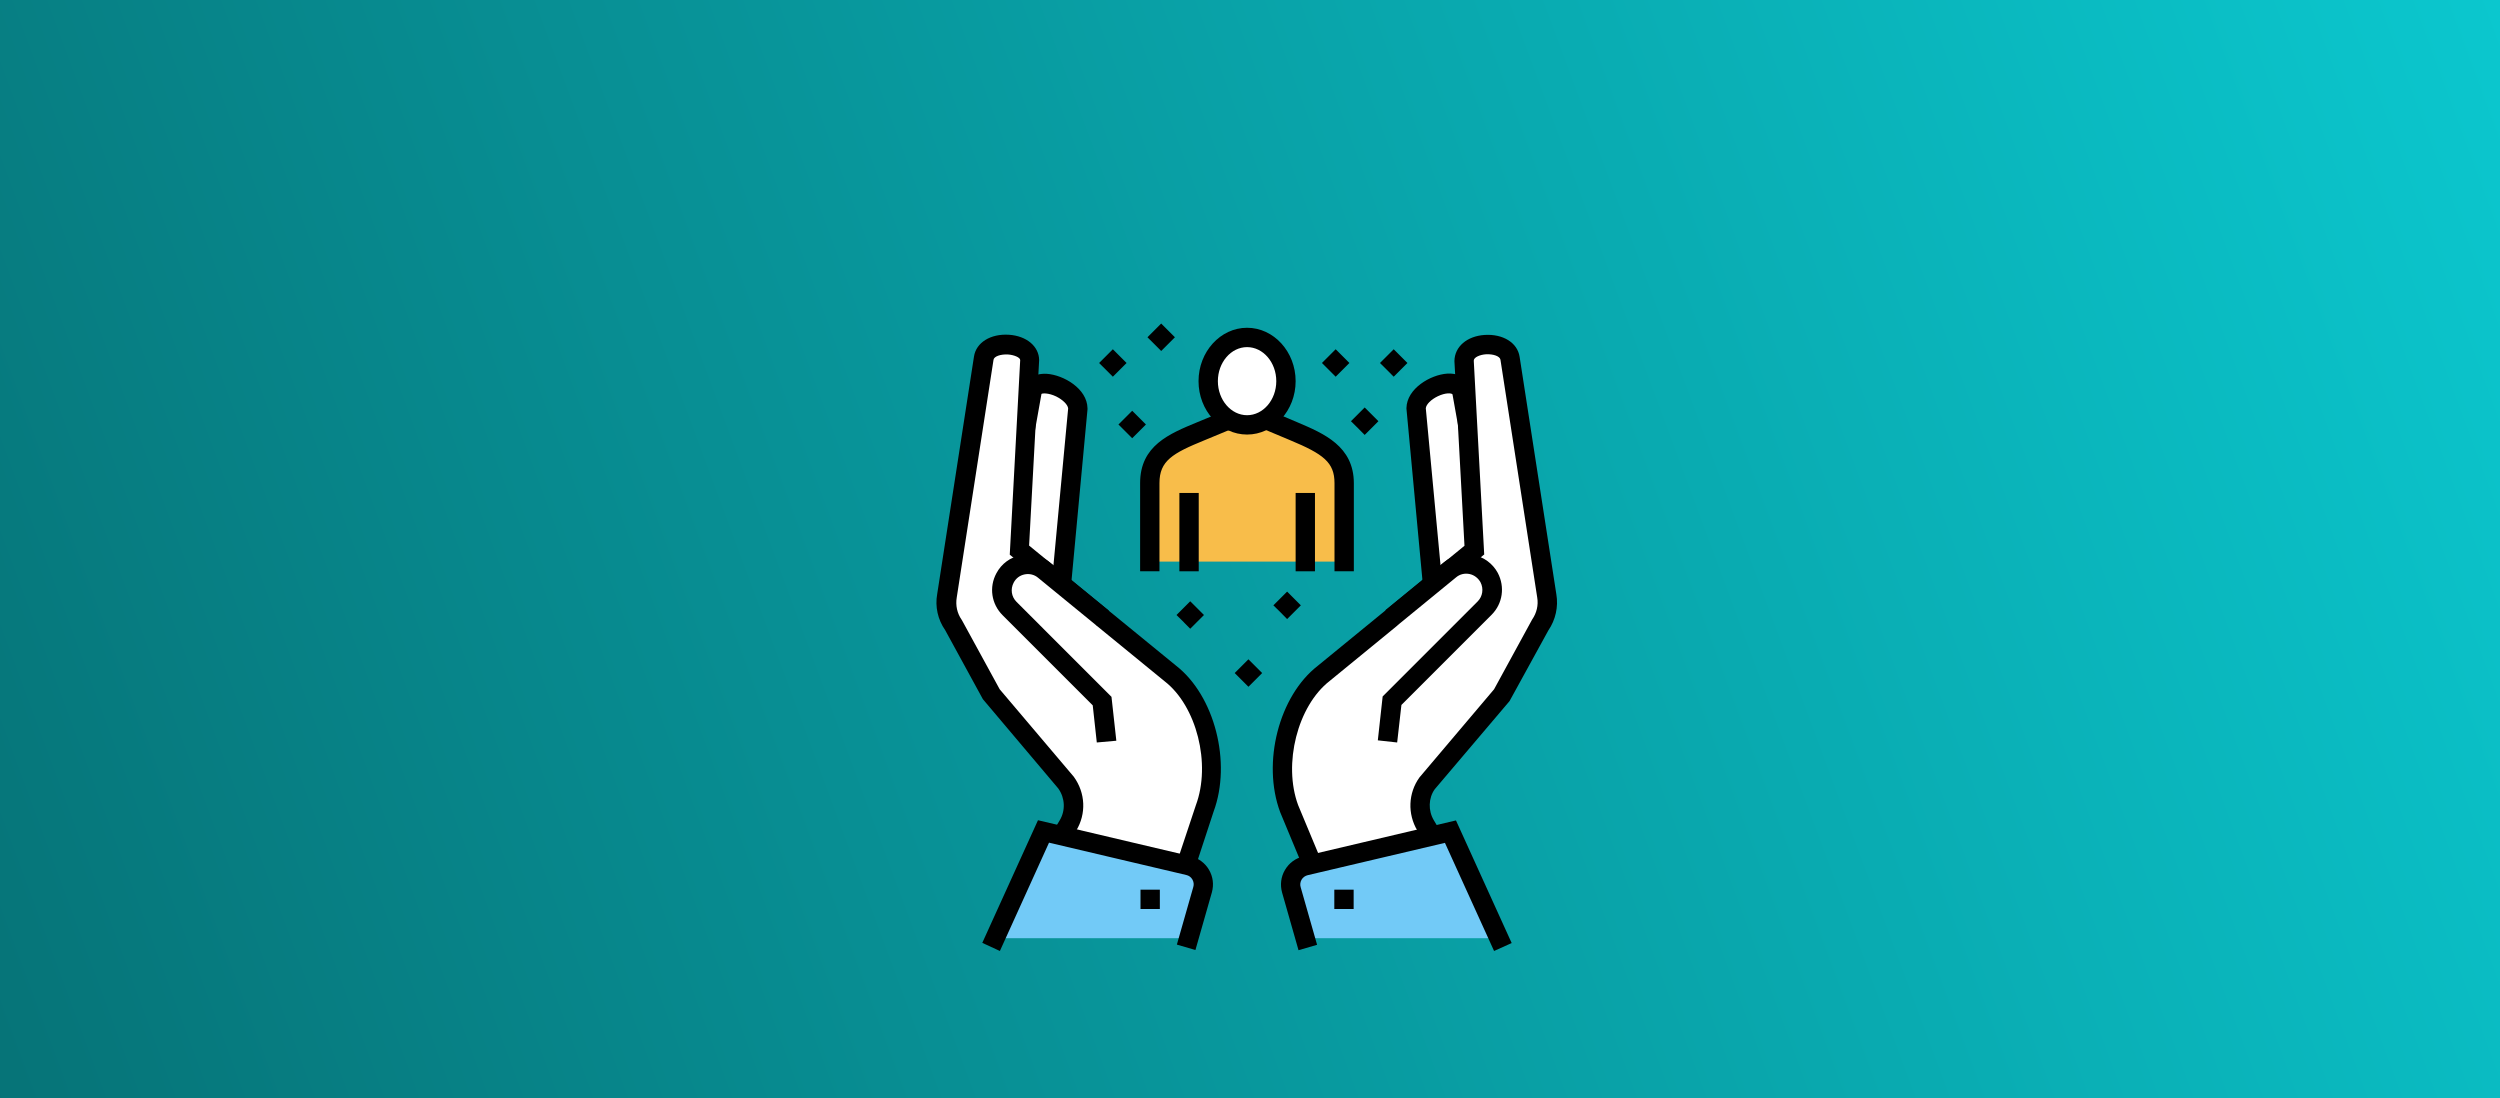
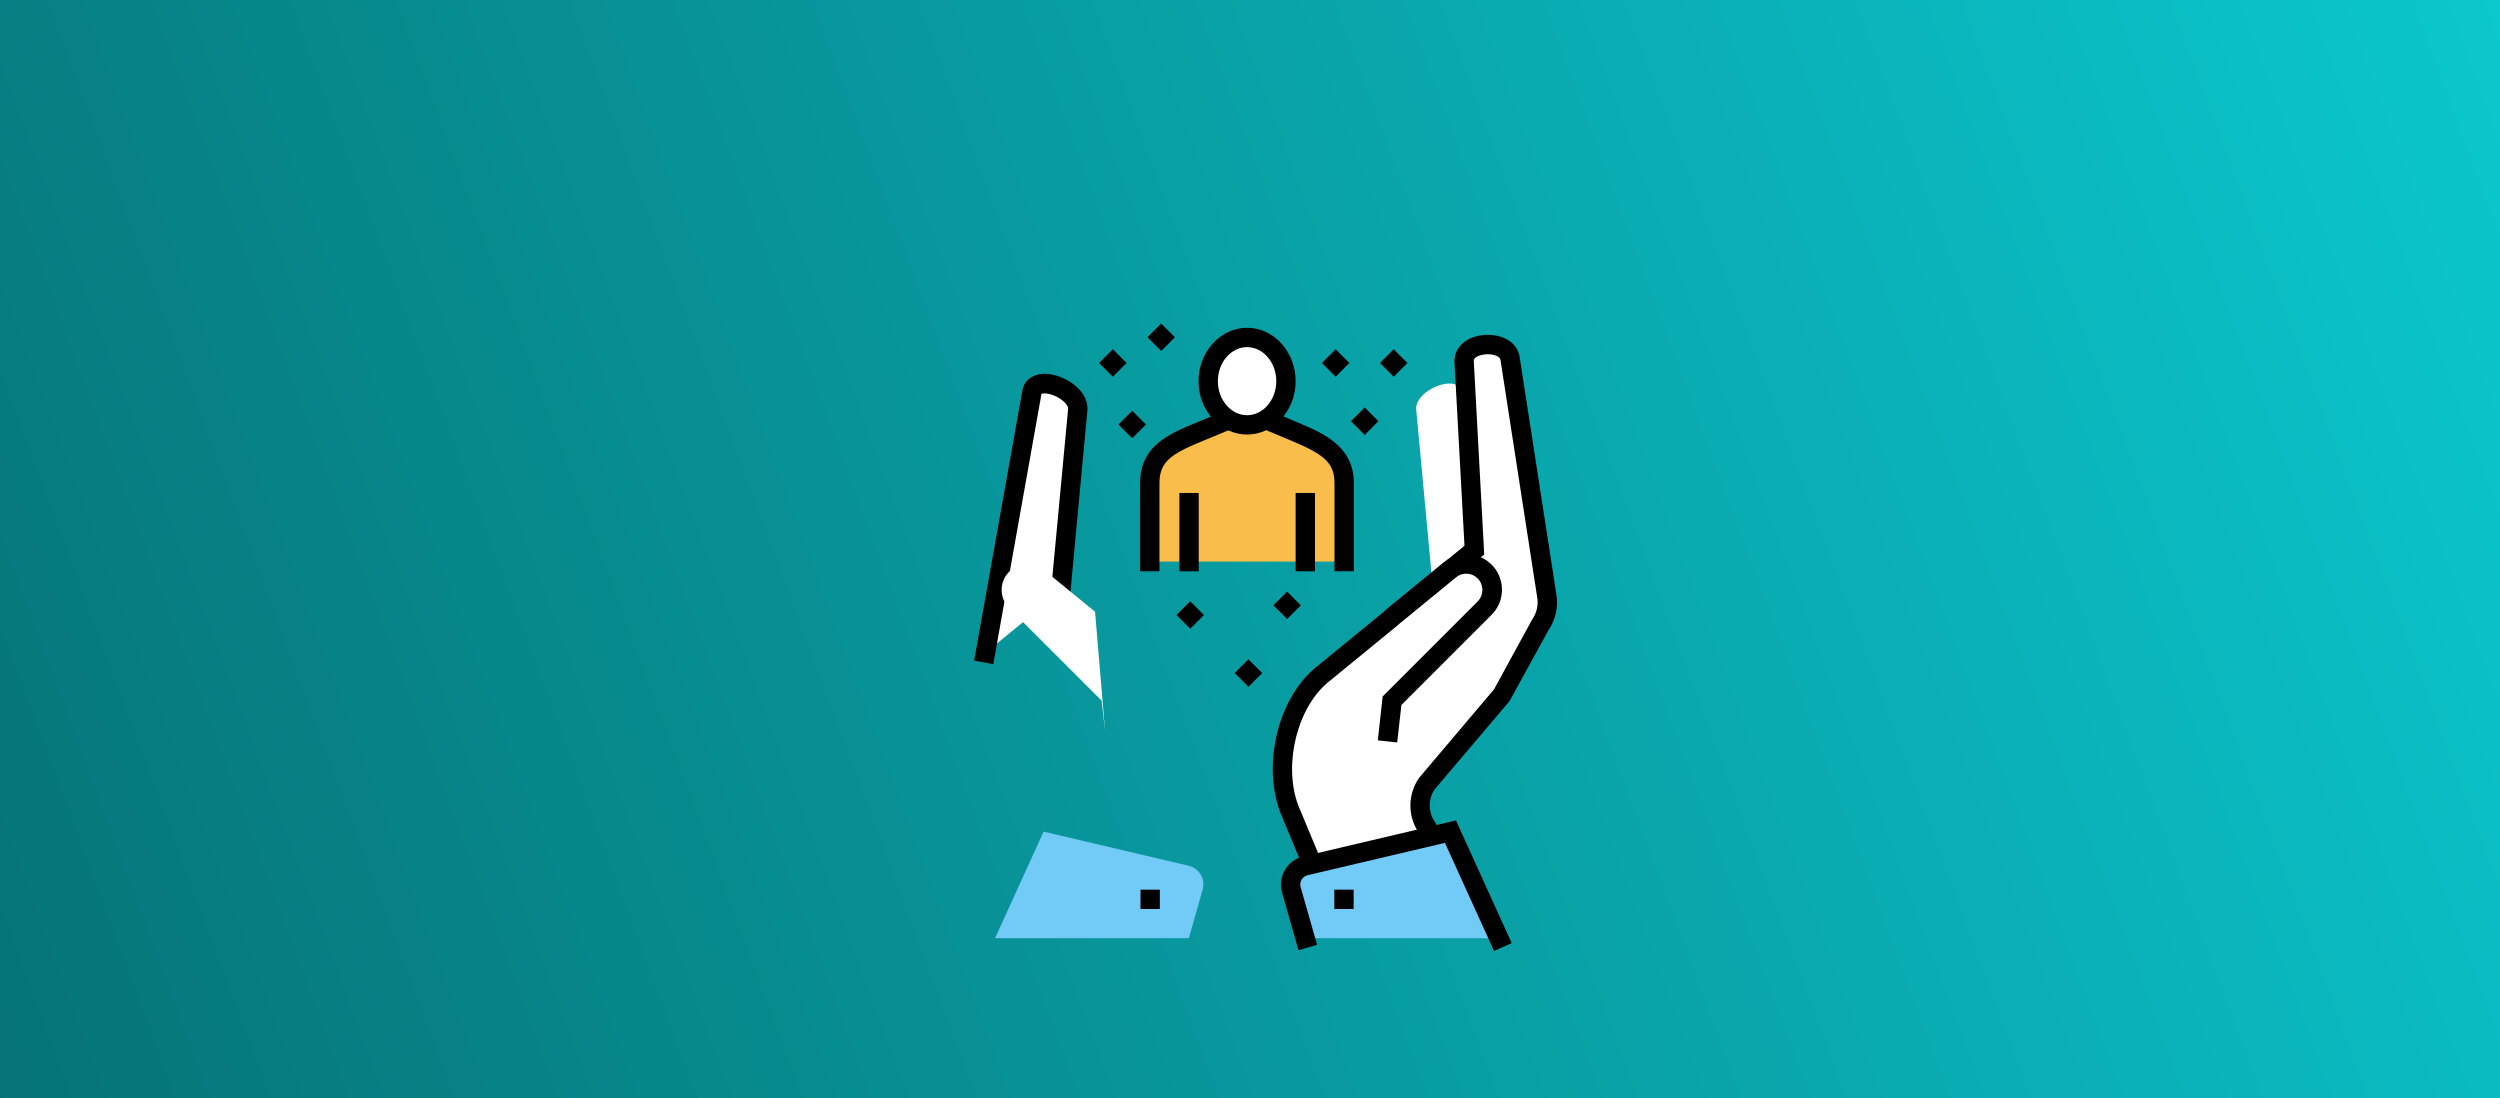
<svg xmlns="http://www.w3.org/2000/svg" width="255" height="112" viewBox="0 0 255 112" fill="none">
  <rect x="0" y="0" width="255" height="112" fill="#333333" stroke="none" />
  <rect width="255" height="112" fill="url(#paint0_linear_7070_266343)" />
  <path d="M153.875 66.598L149.14 40.043C148.824 38.031 144.484 39.649 144.444 41.661L146.18 60.305L153.875 66.598Z" fill="white" />
-   <path d="M153.066 67.742L148.154 40.221C148.036 40.083 147.444 40.043 146.655 40.418C145.964 40.753 145.471 41.246 145.431 41.641L147.266 61.192L145.293 61.37L143.458 41.681V41.621C143.498 39.629 145.905 38.228 147.602 38.11C148.943 38.031 149.93 38.702 150.127 39.865L155.039 67.367L153.066 67.742Z" fill="black" />
  <path d="M146.18 85.459L145.411 84.196C144.602 82.854 144.661 81.138 145.589 79.856L153.224 70.859L157.09 63.757C157.702 62.889 157.958 61.804 157.761 60.758L154.013 36.531C153.697 34.519 149.357 34.736 149.317 36.748L150.363 56.082L134.994 68.669C131.246 71.589 129.825 77.981 131.483 82.44L136.395 94.238L146.18 85.459Z" fill="white" />
  <path d="M135.863 95.559L130.575 82.835C128.701 77.784 130.457 70.978 134.403 67.92L149.377 55.668L148.351 36.827C148.371 35.347 149.653 34.282 151.429 34.164C153.303 34.045 154.783 34.953 155 36.393L158.748 60.62C158.965 61.883 158.669 63.224 157.939 64.29L153.974 71.51L146.339 80.507C145.707 81.394 145.648 82.677 146.26 83.683L147.522 85.794L145.826 86.82L144.563 84.709C143.557 83.012 143.636 80.901 144.78 79.303L152.395 70.307L156.282 63.185C156.736 62.534 156.933 61.725 156.795 60.936L153.046 36.689C152.987 36.334 152.316 36.097 151.567 36.137C150.975 36.176 150.324 36.433 150.324 36.788L151.389 56.556L135.626 69.458C132.351 72.003 130.852 77.922 132.41 82.124L137.697 94.81L135.863 95.559Z" fill="black" />
  <path d="M142.689 62.396L147.897 58.135C149.18 57.089 151.113 57.464 151.902 58.924C152.455 59.95 152.257 61.212 151.449 62.041L142.018 71.471L141.663 74.608L142.689 62.396Z" fill="white" />
  <path d="M142.511 75.733L140.538 75.515L141.031 71.037L150.718 61.35C151.231 60.837 151.349 60.048 151.014 59.397C150.777 58.963 150.363 58.647 149.889 58.549C149.396 58.45 148.903 58.569 148.528 58.884L142.55 63.777L141.308 62.238L147.285 57.345C148.134 56.655 149.219 56.379 150.284 56.596C151.349 56.813 152.257 57.483 152.77 58.43C153.52 59.851 153.283 61.567 152.139 62.712L142.945 71.905L142.511 75.733Z" fill="black" />
  <path d="M100.509 66.598L105.244 40.043C105.559 38.031 109.9 39.649 109.939 41.661L108.203 60.305L100.509 66.598Z" fill="white" />
  <path d="M101.317 67.742L99.364 67.387L104.277 39.866C104.454 38.741 105.441 38.051 106.782 38.13C108.479 38.248 110.886 39.629 110.925 41.641V41.7V41.76L109.091 61.39L107.118 61.212L108.952 41.661C108.913 41.267 108.4 40.773 107.729 40.438C106.94 40.063 106.328 40.102 106.23 40.181L101.317 67.742Z" fill="black" />
-   <path d="M108.203 85.459L108.973 84.196C109.782 82.855 109.722 81.138 108.795 79.856L101.16 70.86L97.293 63.757C96.682 62.889 96.425 61.804 96.623 60.759L100.371 36.532C100.687 34.519 105.027 34.736 105.066 36.749L104.021 56.083L119.389 68.67C123.138 71.59 124.558 77.982 122.901 82.44L118.975 94.238L108.203 85.459Z" fill="white" />
-   <path d="M119.606 95.521L117.732 94.889L121.974 82.144C123.552 77.923 122.053 72.004 118.778 69.479L102.995 56.576L104.06 36.729C104.06 36.453 103.409 36.196 102.817 36.157C102.048 36.117 101.377 36.354 101.337 36.709L97.589 60.936C97.451 61.745 97.629 62.554 98.082 63.205L98.141 63.304L101.969 70.307L109.525 79.225C110.728 80.882 110.807 83.013 109.781 84.709L108.519 86.82L106.822 85.794L108.085 83.683C108.696 82.677 108.637 81.395 107.947 80.428L100.252 71.313L96.405 64.27C95.656 63.205 95.36 61.863 95.596 60.581L99.345 36.374C99.562 34.934 101.042 34.026 102.916 34.145C104.711 34.263 105.974 35.328 105.993 36.729L104.968 55.649L119.961 67.9C123.887 70.958 125.643 77.765 123.789 82.776L119.606 95.521Z" fill="black" />
  <path d="M111.695 62.396L106.487 58.135C105.205 57.089 103.271 57.464 102.482 58.924C101.93 59.95 102.127 61.212 102.936 62.041L112.366 71.471L112.721 74.608L111.695 62.396Z" fill="white" />
-   <path d="M111.873 75.733L111.459 71.945L102.265 62.751C101.121 61.607 100.864 59.89 101.634 58.47C102.147 57.503 103.054 56.832 104.12 56.635C105.185 56.418 106.29 56.694 107.118 57.385L113.096 62.278L111.853 63.816L105.875 58.924C105.501 58.608 104.988 58.49 104.514 58.588C104.021 58.687 103.626 58.983 103.39 59.437C103.054 60.088 103.153 60.857 103.686 61.39L113.372 71.077L113.866 75.555L111.873 75.733Z" fill="black" />
  <path d="M101.495 95.698L106.447 84.827L121.224 88.3C122.329 88.556 122.98 89.681 122.664 90.766L121.263 95.698H101.495Z" fill="#72CAF7" />
-   <path d="M101.989 97L100.193 96.171L105.875 83.663L121.441 87.333C122.23 87.53 122.901 88.004 123.315 88.714C123.73 89.424 123.828 90.233 123.611 91.022L121.934 96.901L120.04 96.349L121.717 90.47C121.796 90.213 121.757 89.937 121.619 89.7C121.481 89.464 121.264 89.306 120.987 89.247L107 85.952L101.989 97Z" fill="black" />
  <path d="M152.889 95.698L147.956 84.828L133.18 88.3C132.075 88.556 131.424 89.681 131.739 90.766L133.14 95.698H152.889Z" fill="#72CAF7" />
  <path d="M152.395 97L147.384 85.972L133.396 89.266C133.14 89.326 132.903 89.483 132.765 89.72C132.627 89.957 132.588 90.233 132.667 90.49L134.343 96.369L132.449 96.921L130.773 91.042C130.556 90.253 130.654 89.424 131.068 88.734C131.483 88.023 132.154 87.53 132.943 87.353L148.509 83.683L154.191 96.191L152.395 97Z" fill="black" />
  <path d="M116.331 92.719V90.746H118.304V92.719C116.331 92.719 118.304 92.719 116.331 92.719Z" fill="black" />
  <path d="M136.1 92.719V90.746H138.072V92.719C136.1 92.719 138.072 92.719 136.1 92.719Z" fill="black" />
  <path d="M117.278 57.286V49.276C117.278 46.297 119.271 45.31 122.506 43.989L127.261 42.016L131.956 43.989C135.113 45.31 137.086 46.376 137.086 49.276V57.286H117.278Z" fill="#F8BD4A" />
  <path d="M138.092 58.272H136.119V49.276C136.119 47.165 134.995 46.316 131.582 44.896L127.261 43.081L122.881 44.896C119.587 46.238 118.265 47.007 118.265 49.276V58.272H116.292V49.276C116.292 45.449 119.271 44.245 122.132 43.061L127.281 40.931L132.351 43.081C135.034 44.225 138.092 45.508 138.092 49.296V58.272V58.272Z" fill="black" />
  <path d="M134.127 50.282H132.154V58.272H134.127V50.282Z" fill="black" />
  <path d="M122.27 50.282H120.297V58.272H122.27V50.282Z" fill="black" />
  <path d="M131.167 38.879C131.167 41.345 129.391 43.337 127.201 43.337C125.011 43.337 123.236 41.345 123.236 38.879C123.236 36.412 125.011 34.42 127.201 34.42C129.391 34.4 131.167 36.412 131.167 38.879Z" fill="white" />
  <path d="M127.202 44.324C124.479 44.324 122.25 41.877 122.25 38.879C122.25 35.88 124.479 33.433 127.202 33.433C129.924 33.433 132.154 35.88 132.154 38.879C132.154 41.877 129.924 44.324 127.202 44.324ZM127.202 35.406C125.564 35.406 124.223 36.965 124.223 38.879C124.223 40.792 125.564 42.351 127.202 42.351C128.839 42.351 130.181 40.792 130.181 38.879C130.181 36.965 128.839 35.406 127.202 35.406Z" fill="black" />
  <path d="M112.11 37.025L113.511 35.624L114.911 37.025L113.511 38.425C112.11 37.025 113.511 38.425 112.11 37.025Z" fill="black" />
  <path d="M120.001 62.731L121.402 61.33L122.803 62.731L121.402 64.132C120.001 62.731 121.422 64.112 120.001 62.731Z" fill="black" />
  <path d="M129.885 61.745L131.286 60.344L132.686 61.745L131.286 63.145C129.885 61.745 131.305 63.126 129.885 61.745Z" fill="black" />
  <path d="M125.939 68.65L127.34 67.249L128.741 68.65L127.34 70.051C125.939 68.65 127.34 70.051 125.939 68.65Z" fill="black" />
  <path d="M140.756 37.025L142.157 35.624L143.557 37.025L142.157 38.425C140.756 37.025 142.176 38.425 140.756 37.025Z" fill="black" />
  <path d="M134.837 37.025L136.238 35.624L137.638 37.025L136.238 38.425C134.837 37.025 136.238 38.425 134.837 37.025Z" fill="black" />
  <path d="M137.796 42.963L139.197 41.562L140.598 42.963L139.197 44.364C137.796 42.963 139.197 44.344 137.796 42.963Z" fill="black" />
  <path d="M117.041 34.401L118.442 33L119.842 34.401L118.442 35.801C117.041 34.401 118.442 35.801 117.041 34.401Z" fill="black" />
  <path d="M114.082 43.298L115.483 41.898L116.884 43.298L115.483 44.699C114.082 43.298 115.483 44.699 114.082 43.298Z" fill="black" />
  <defs>
    <linearGradient id="paint0_linear_7070_266343" x1="-3.388" y1="107.116" x2="258.676" y2="9.911" gradientUnits="userSpaceOnUse">
      <stop stop-color="#067377" />
      <stop offset="1" stop-color="#0BC7CE" />
    </linearGradient>
  </defs>
</svg>